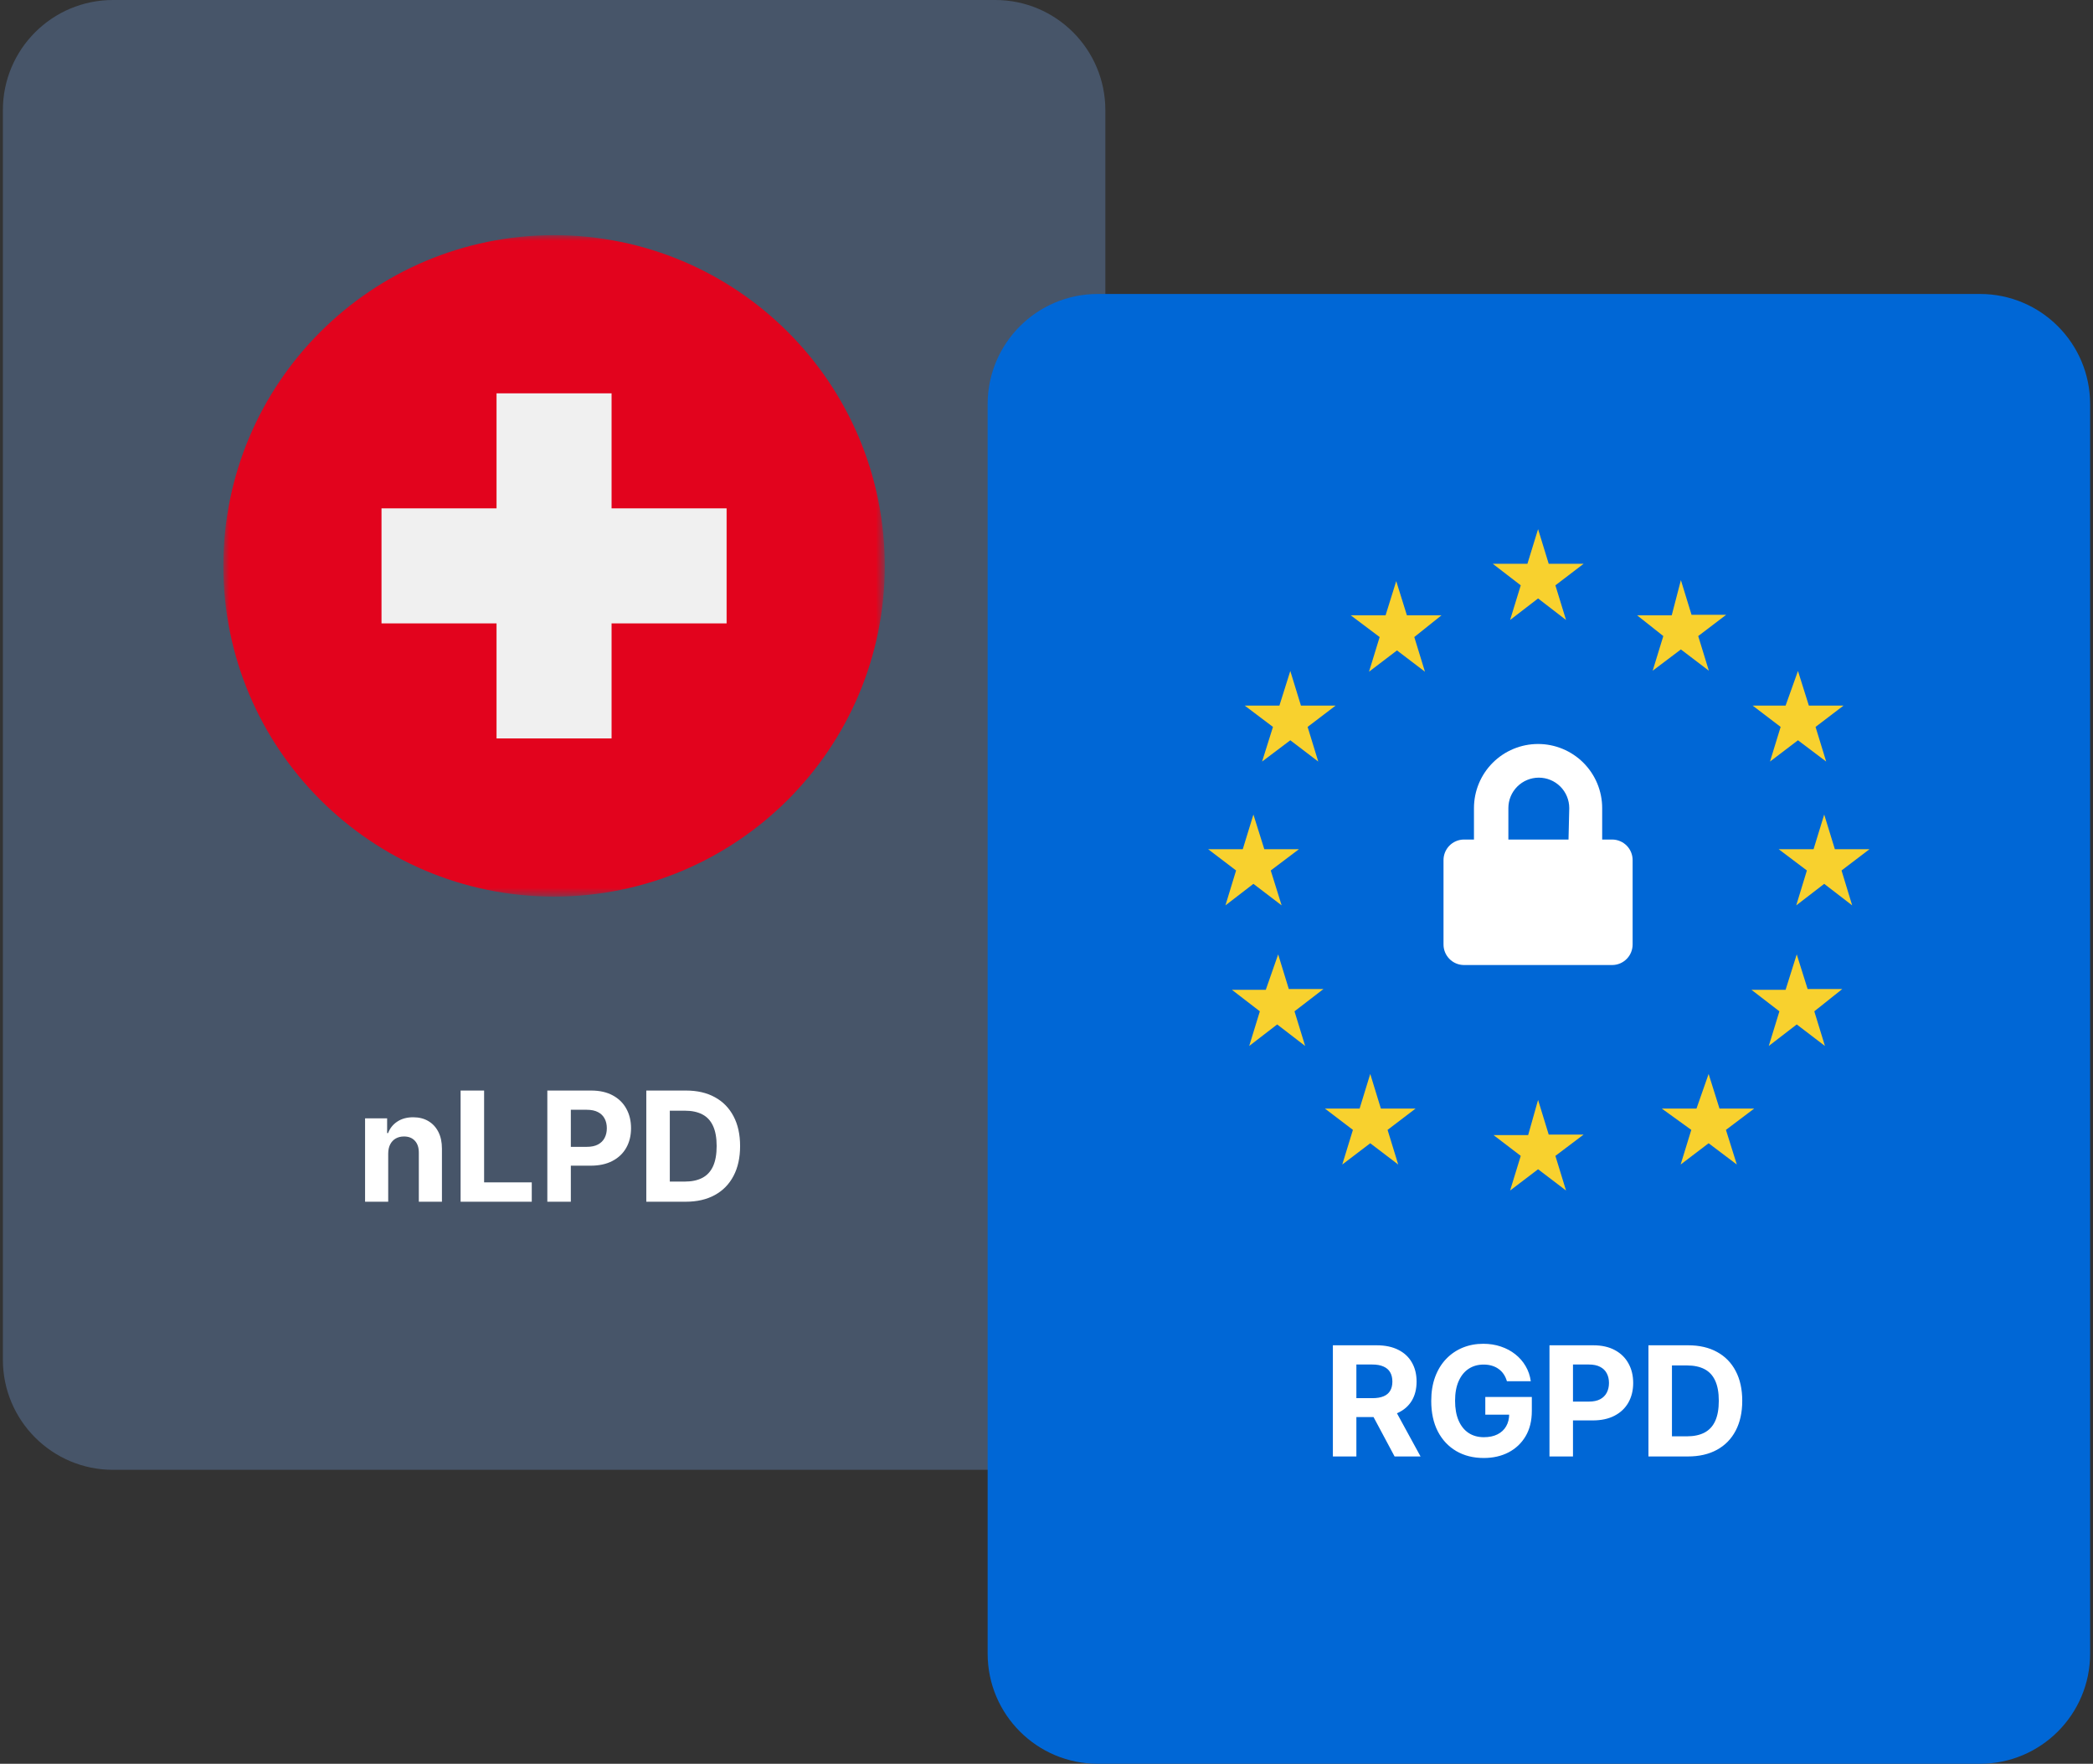
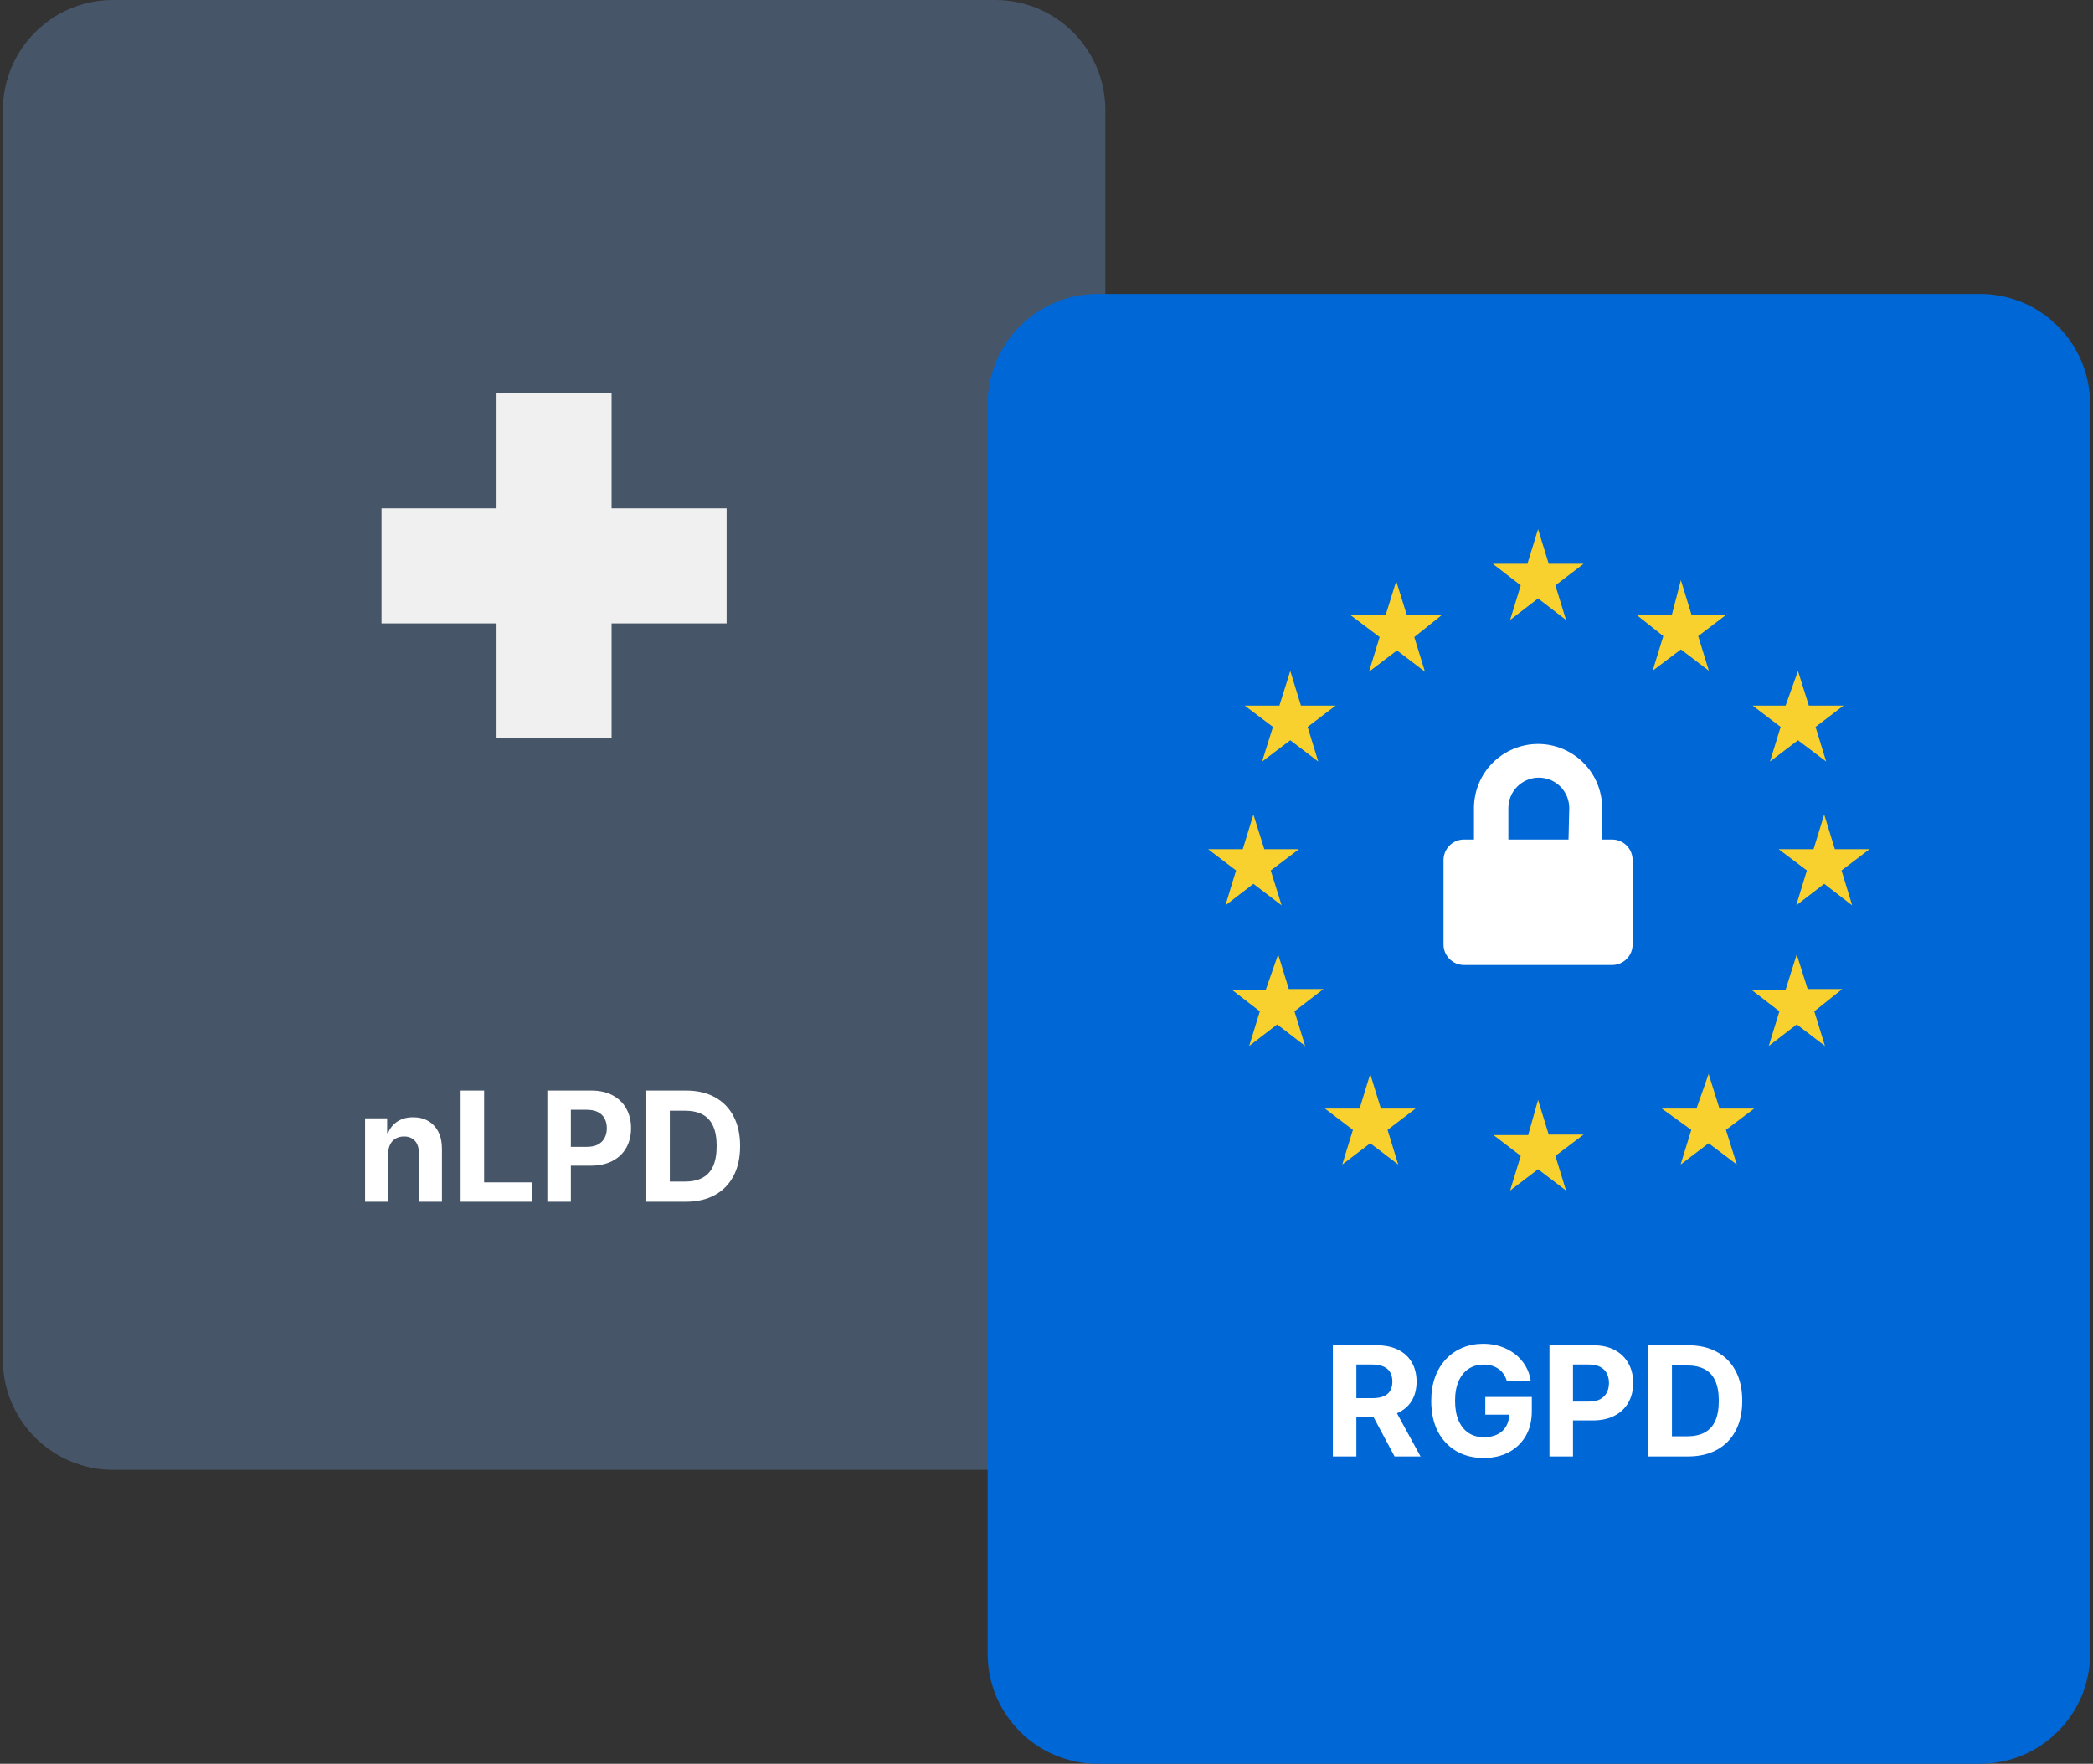
<svg xmlns="http://www.w3.org/2000/svg" width="178" height="150" viewBox="0 0 178 150" fill="none">
  <rect x="0" y="0" width="178" height="150" fill="#333333" stroke="none" />
  <g clip-path="url(#clip0_632_231)">
    <path d="M84.638 0H9.612C4.439 0 0.245 4.194 0.245 9.368V115.632C0.245 120.806 4.439 125 9.612 125H84.638C89.811 125 94.005 120.806 94.005 115.632V9.368C94.005 4.194 89.811 0 84.638 0Z" fill="#475569" />
    <mask id="mask0_632_231" style="mask-type:luminance" maskUnits="userSpaceOnUse" x="18" y="20" width="58" height="57">
      <path d="M75.245 20H18.995V76.25H75.245V20Z" fill="white" />
    </mask>
    <g mask="url(#mask0_632_231)">
-       <path d="M47.12 76.25C62.653 76.25 75.245 63.658 75.245 48.125C75.245 32.592 62.653 20 47.12 20C31.587 20 18.995 32.592 18.995 48.125C18.995 63.658 31.587 76.25 47.12 76.25Z" fill="#E2031D" />
      <path d="M61.794 43.234H52.011V33.451H42.228V43.234H32.446V53.016H42.228V62.799H52.011V53.016H61.794V43.234Z" fill="#F0F0F0" />
    </g>
    <path d="M168.388 25H93.362C88.189 25 83.995 29.194 83.995 34.368V140.632C83.995 145.806 88.189 150 93.362 150H168.388C173.561 150 177.755 145.806 177.755 140.632V34.368C177.755 29.194 173.561 25 168.388 25Z" fill="#0067D6" />
    <path d="M137.121 71.398H136.258V68.724C136.258 67.278 135.683 65.891 134.661 64.869C133.638 63.846 132.252 63.272 130.806 63.272C129.36 63.272 127.973 63.846 126.95 64.869C125.928 65.891 125.354 67.278 125.354 68.724V71.398H124.49C124.261 71.4 124.034 71.448 123.823 71.539C123.612 71.629 123.421 71.76 123.261 71.924C123.101 72.088 122.974 72.283 122.889 72.496C122.804 72.709 122.761 72.936 122.764 73.166V80.302C122.761 80.532 122.804 80.759 122.889 80.972C122.974 81.186 123.101 81.38 123.261 81.544C123.421 81.708 123.612 81.839 123.823 81.93C124.034 82.02 124.261 82.068 124.49 82.07H137.121C137.35 82.068 137.577 82.02 137.788 81.93C137.999 81.839 138.19 81.708 138.35 81.544C138.511 81.38 138.637 81.186 138.722 80.972C138.807 80.759 138.85 80.532 138.847 80.302V73.166C138.85 72.936 138.807 72.709 138.722 72.496C138.637 72.283 138.511 72.088 138.35 71.924C138.19 71.76 137.999 71.629 137.788 71.539C137.577 71.448 137.35 71.4 137.121 71.398ZM133.395 71.398H128.28V68.724C128.28 68.037 128.552 67.379 129.038 66.893C129.524 66.408 130.182 66.135 130.869 66.135C131.556 66.135 132.214 66.408 132.7 66.893C133.185 67.379 133.458 68.037 133.458 68.724L133.395 71.398Z" fill="white" />
    <path d="M130.806 45L131.711 47.947H134.679L132.279 49.779L133.184 52.726L130.806 50.894L128.427 52.726L129.332 49.779L126.953 47.947H129.9L130.806 45ZM130.806 93.543L131.711 96.49H134.679L132.279 98.301L133.184 101.248L130.806 99.438L128.427 101.248L129.332 98.301L127.016 96.532H129.963L130.806 93.543ZM142.952 49.337L143.857 52.284H146.804L144.425 54.094L145.331 57.041L142.952 55.231L140.552 57.041L141.457 54.094L139.226 52.326H142.173L142.952 49.337ZM152.804 81.165L153.73 84.112H156.677L154.298 86.007L155.203 88.954L152.804 87.123L150.425 88.954L151.33 86.007L148.951 84.176H151.856L152.804 81.165ZM155.14 69.272L156.046 72.219H158.993L156.614 74.029L157.519 76.997L155.14 75.166L152.762 76.997L153.667 74.029L151.267 72.219H154.235L155.14 69.272ZM106.597 69.272L107.523 72.219H110.47L108.071 74.029L108.997 76.997L106.597 75.166L104.218 76.997L105.123 74.029L102.745 72.219H105.692L106.597 69.272ZM108.702 81.165L109.607 84.112H112.554L110.091 86.007L110.997 88.954L108.618 87.123L106.239 88.954L107.144 86.007L104.766 84.176H107.65L108.702 81.165ZM152.909 57.062L153.835 60.009H156.782L154.404 61.82L155.309 64.767L152.909 62.956L150.53 64.767L151.435 61.82L149.057 60.009H151.856L152.909 57.062ZM109.734 57.062L110.639 60.009H113.586L111.207 61.82L112.112 64.767L109.734 62.956L107.334 64.767L108.26 61.82L105.86 60.009H108.807L109.734 57.062ZM145.31 91.333L146.236 94.28H149.183L146.783 96.09L147.709 99.037L145.31 97.227L142.931 99.037L143.836 96.09L141.331 94.28H144.278L145.31 91.333ZM118.743 49.421L119.649 52.326H122.596L120.28 54.178L121.185 57.125L118.807 55.315L116.428 57.125L117.333 54.178L114.87 52.326H117.838L118.743 49.421ZM116.533 91.333L117.438 94.28H120.385L118.007 96.09L118.912 99.037L116.533 97.227L114.154 99.037L115.059 96.09L112.681 94.28H115.628L116.533 91.333Z" fill="#F8D12E" />
    <path d="M113.355 123.864V114.41H117.085C117.799 114.41 118.409 114.538 118.914 114.793C119.421 115.045 119.808 115.404 120.072 115.869C120.34 116.33 120.474 116.873 120.474 117.498C120.474 118.126 120.338 118.666 120.068 119.119C119.797 119.568 119.404 119.913 118.89 120.153C118.38 120.393 117.761 120.513 117.035 120.513H114.537V118.906H116.711C117.093 118.906 117.41 118.854 117.662 118.749C117.915 118.645 118.103 118.488 118.226 118.278C118.352 118.069 118.415 117.809 118.415 117.498C118.415 117.184 118.352 116.92 118.226 116.704C118.103 116.489 117.913 116.326 117.658 116.215C117.405 116.101 117.087 116.044 116.702 116.044H115.354V123.864H113.355ZM118.461 119.562L120.811 123.864H118.604L116.305 119.562H118.461ZM128.156 117.466C128.091 117.241 128 117.043 127.883 116.87C127.766 116.695 127.623 116.547 127.454 116.427C127.288 116.304 127.097 116.21 126.882 116.146C126.669 116.081 126.434 116.049 126.175 116.049C125.692 116.049 125.267 116.169 124.901 116.409C124.538 116.649 124.255 116.998 124.052 117.457C123.849 117.912 123.747 118.469 123.747 119.128C123.747 119.786 123.847 120.347 124.047 120.808C124.247 121.27 124.53 121.622 124.896 121.865C125.263 122.106 125.695 122.226 126.194 122.226C126.646 122.226 127.032 122.146 127.352 121.985C127.676 121.822 127.922 121.593 128.091 121.298C128.263 121.002 128.35 120.653 128.35 120.25L128.756 120.31H126.318V118.805H130.275V119.996C130.275 120.827 130.099 121.541 129.748 122.138C129.398 122.732 128.914 123.19 128.299 123.514C127.683 123.834 126.979 123.994 126.184 123.994C125.298 123.994 124.519 123.798 123.849 123.407C123.178 123.013 122.654 122.455 122.279 121.732C121.907 121.005 121.72 120.143 121.72 119.146C121.72 118.38 121.831 117.697 122.053 117.097C122.277 116.493 122.591 115.983 122.995 115.564C123.398 115.145 123.867 114.827 124.403 114.608C124.938 114.39 125.518 114.281 126.143 114.281C126.678 114.281 127.177 114.359 127.639 114.516C128.1 114.67 128.51 114.888 128.867 115.172C129.227 115.455 129.521 115.792 129.748 116.183C129.976 116.57 130.122 116.998 130.187 117.466H128.156ZM131.776 123.864V114.41H135.506C136.223 114.41 136.834 114.547 137.339 114.821C137.844 115.092 138.228 115.469 138.493 115.952C138.761 116.432 138.895 116.986 138.895 117.614C138.895 118.242 138.759 118.795 138.489 119.276C138.218 119.756 137.825 120.13 137.311 120.397C136.8 120.665 136.182 120.799 135.456 120.799H133.078V119.197H135.132C135.517 119.197 135.834 119.131 136.083 118.999C136.336 118.863 136.523 118.677 136.647 118.44C136.773 118.2 136.836 117.925 136.836 117.614C136.836 117.3 136.773 117.026 136.647 116.792C136.523 116.555 136.336 116.372 136.083 116.243C135.831 116.11 135.511 116.044 135.123 116.044H133.775V123.864H131.776ZM143.545 123.864H140.193V114.41H143.572C144.523 114.41 145.342 114.599 146.028 114.978C146.715 115.353 147.243 115.893 147.612 116.598C147.984 117.303 148.17 118.146 148.17 119.128C148.17 120.113 147.984 120.959 147.612 121.667C147.243 122.375 146.712 122.918 146.019 123.297C145.33 123.675 144.505 123.864 143.545 123.864ZM142.192 122.152H143.462C144.053 122.152 144.55 122.047 144.953 121.838C145.359 121.625 145.664 121.298 145.867 120.854C146.073 120.408 146.176 119.833 146.176 119.128C146.176 118.429 146.073 117.858 145.867 117.415C145.664 116.972 145.361 116.646 144.957 116.436C144.554 116.227 144.057 116.123 143.466 116.123H142.192V122.152Z" fill="white" />
    <path d="M33.015 98.1V102.2H31.048V95.109H32.923V96.36H33.006C33.163 95.948 33.426 95.621 33.795 95.381C34.164 95.138 34.612 95.017 35.139 95.017C35.631 95.017 36.06 95.124 36.426 95.34C36.793 95.555 37.078 95.863 37.281 96.263C37.484 96.66 37.585 97.134 37.585 97.685V102.2H35.619V98.036C35.622 97.602 35.511 97.263 35.286 97.02C35.062 96.774 34.752 96.651 34.358 96.651C34.094 96.651 33.86 96.708 33.657 96.822C33.457 96.936 33.3 97.102 33.186 97.32C33.075 97.536 33.018 97.796 33.015 98.1ZM39.172 102.2V92.745H41.171V100.552H45.224V102.2H39.172ZM46.548 102.2V92.745H50.278C50.995 92.745 51.606 92.882 52.111 93.156C52.616 93.427 53.001 93.804 53.265 94.287C53.533 94.767 53.667 95.321 53.667 95.949C53.667 96.577 53.531 97.131 53.261 97.611C52.99 98.091 52.597 98.465 52.083 98.733C51.572 99.001 50.954 99.135 50.227 99.135H47.85V97.533H49.904C50.289 97.533 50.606 97.466 50.855 97.334C51.108 97.199 51.295 97.013 51.419 96.776C51.545 96.535 51.608 96.26 51.608 95.949C51.608 95.635 51.545 95.361 51.419 95.127C51.295 94.891 51.108 94.707 50.855 94.578C50.603 94.446 50.283 94.38 49.895 94.38H48.547V102.2H46.548ZM58.317 102.2H54.965V92.745H58.344C59.295 92.745 60.114 92.935 60.8 93.313C61.487 93.689 62.014 94.229 62.384 94.934C62.756 95.638 62.942 96.482 62.942 97.463C62.942 98.448 62.756 99.295 62.384 100.003C62.014 100.71 61.484 101.254 60.791 101.632C60.102 102.011 59.277 102.2 58.317 102.2ZM56.964 100.487H58.234C58.825 100.487 59.322 100.383 59.725 100.173C60.131 99.961 60.436 99.633 60.639 99.19C60.845 98.744 60.948 98.168 60.948 97.463C60.948 96.765 60.845 96.194 60.639 95.751C60.436 95.308 60.133 94.981 59.729 94.772C59.326 94.563 58.829 94.458 58.238 94.458H56.964V100.487Z" fill="white" />
  </g>
  <defs>
    <clipPath id="clip0_632_231">
      <rect width="178" height="150" fill="white" />
    </clipPath>
  </defs>
</svg>